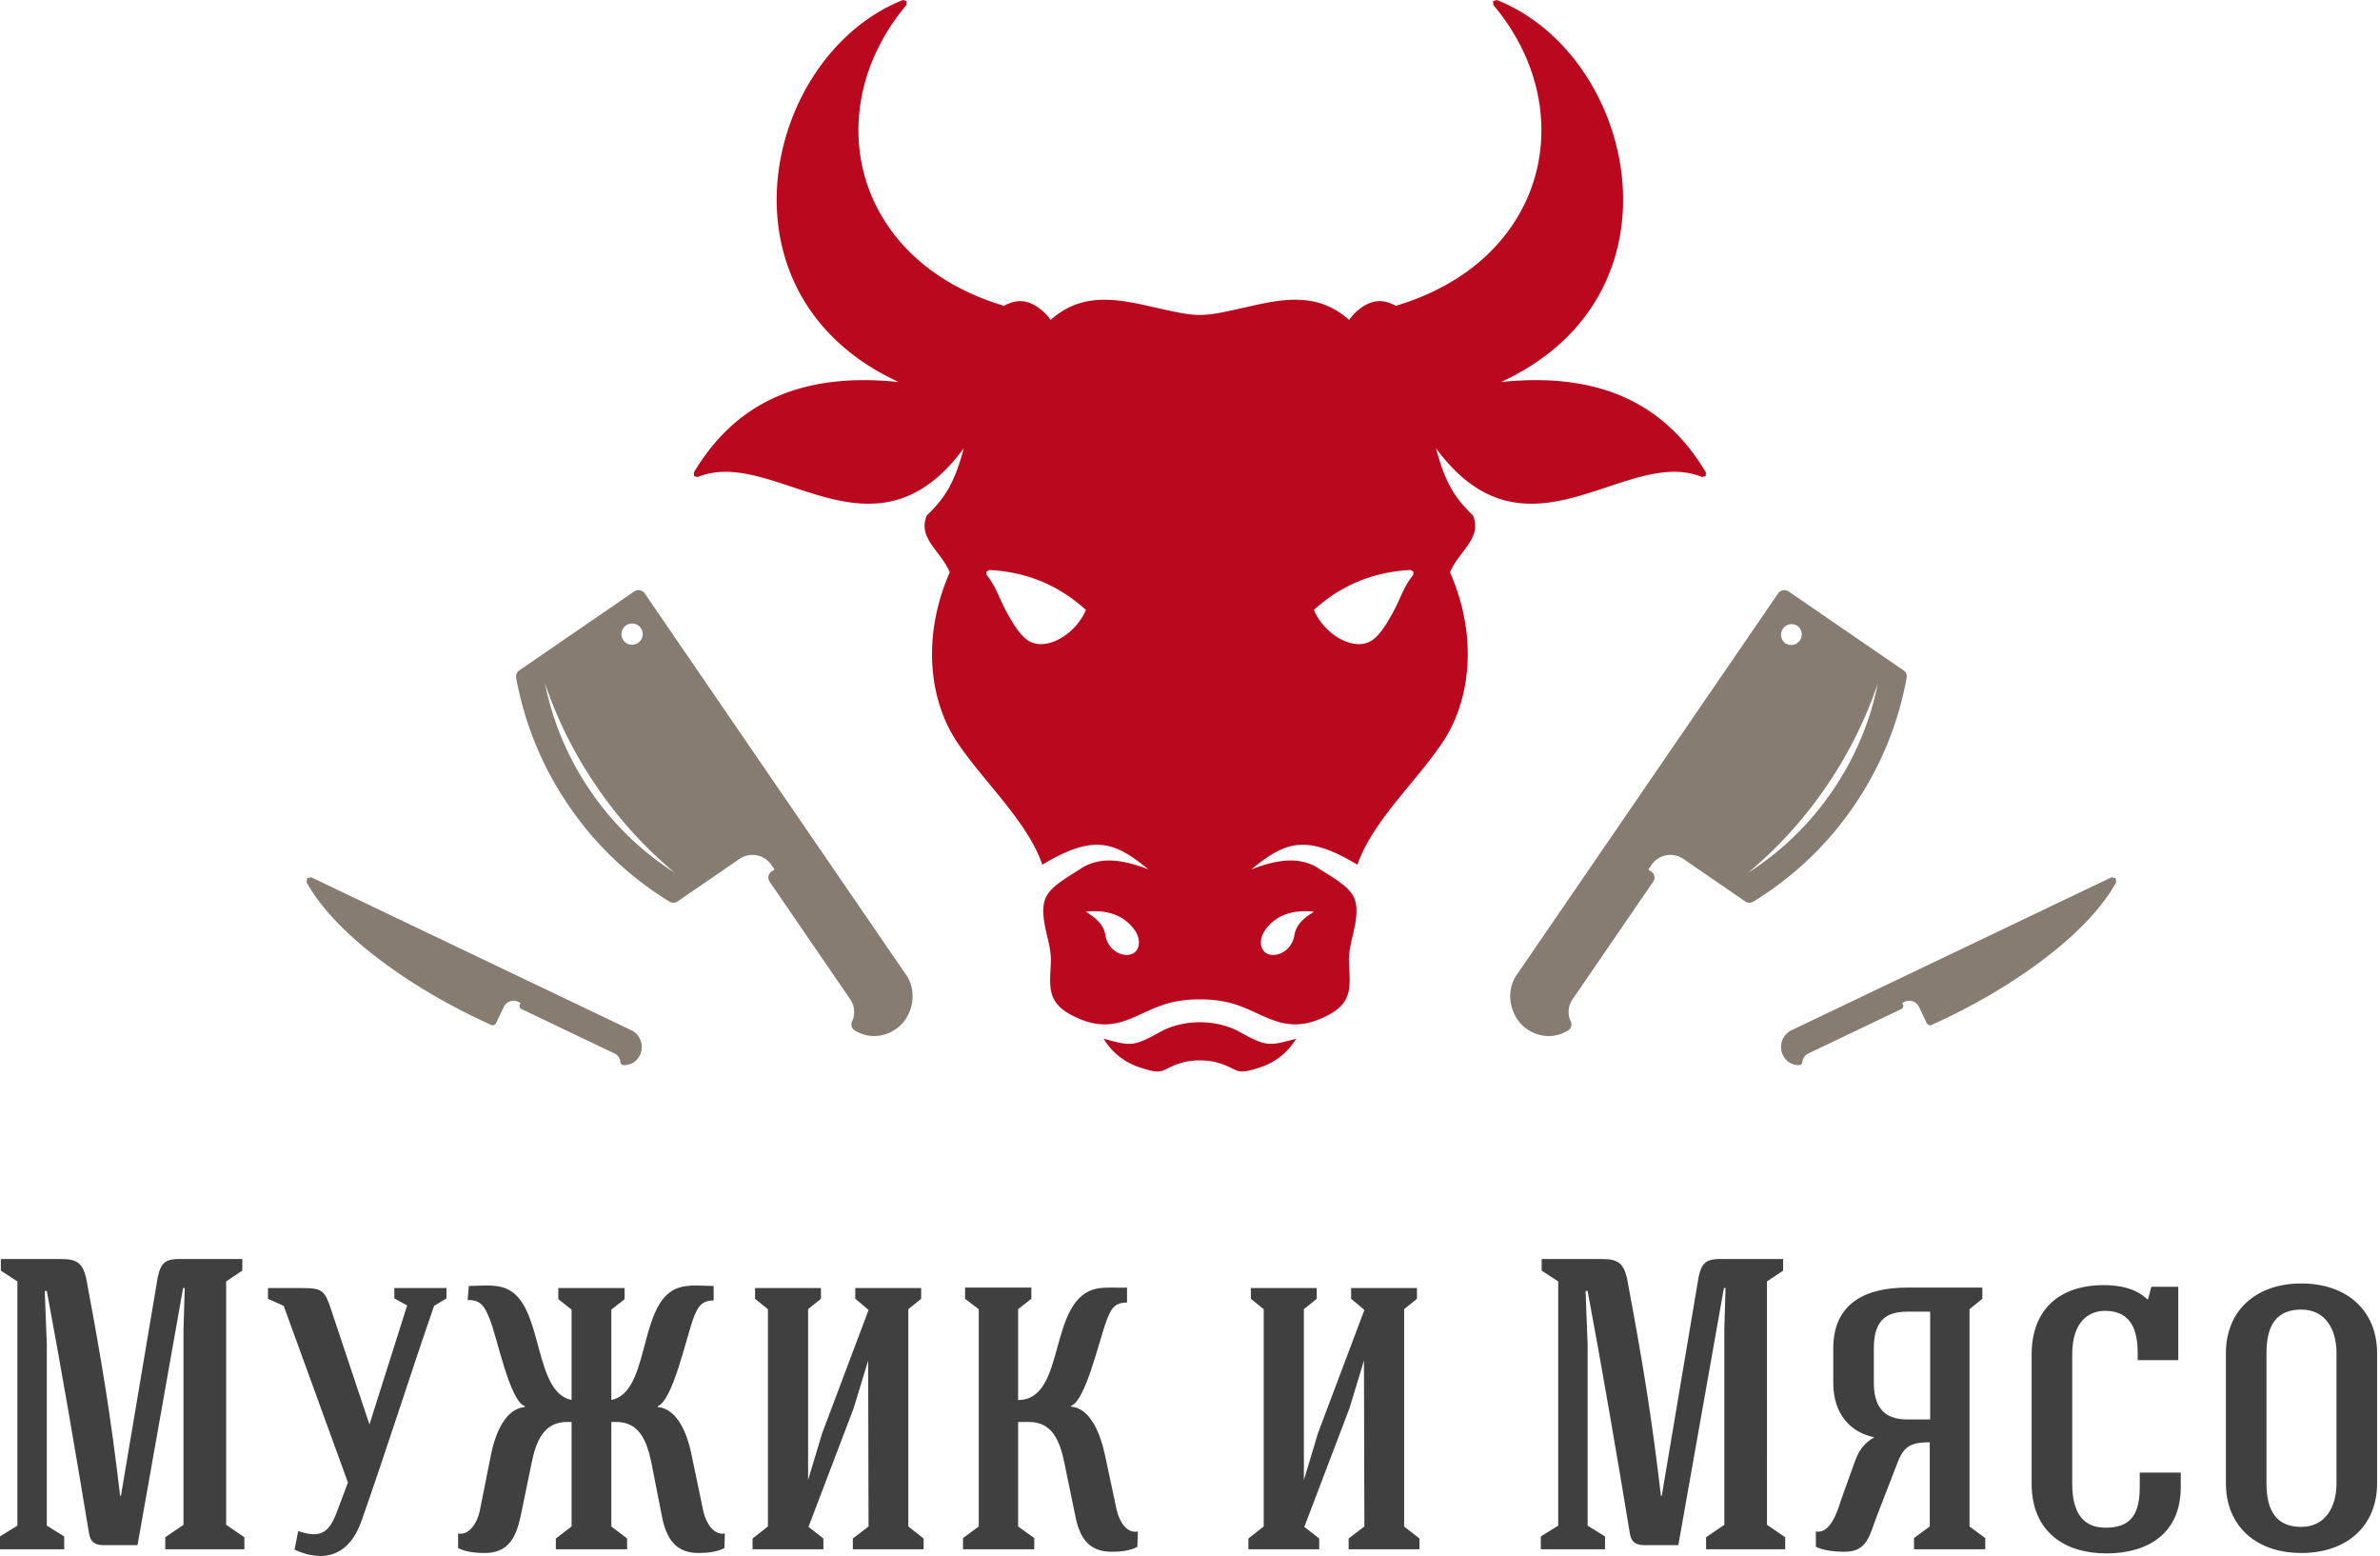
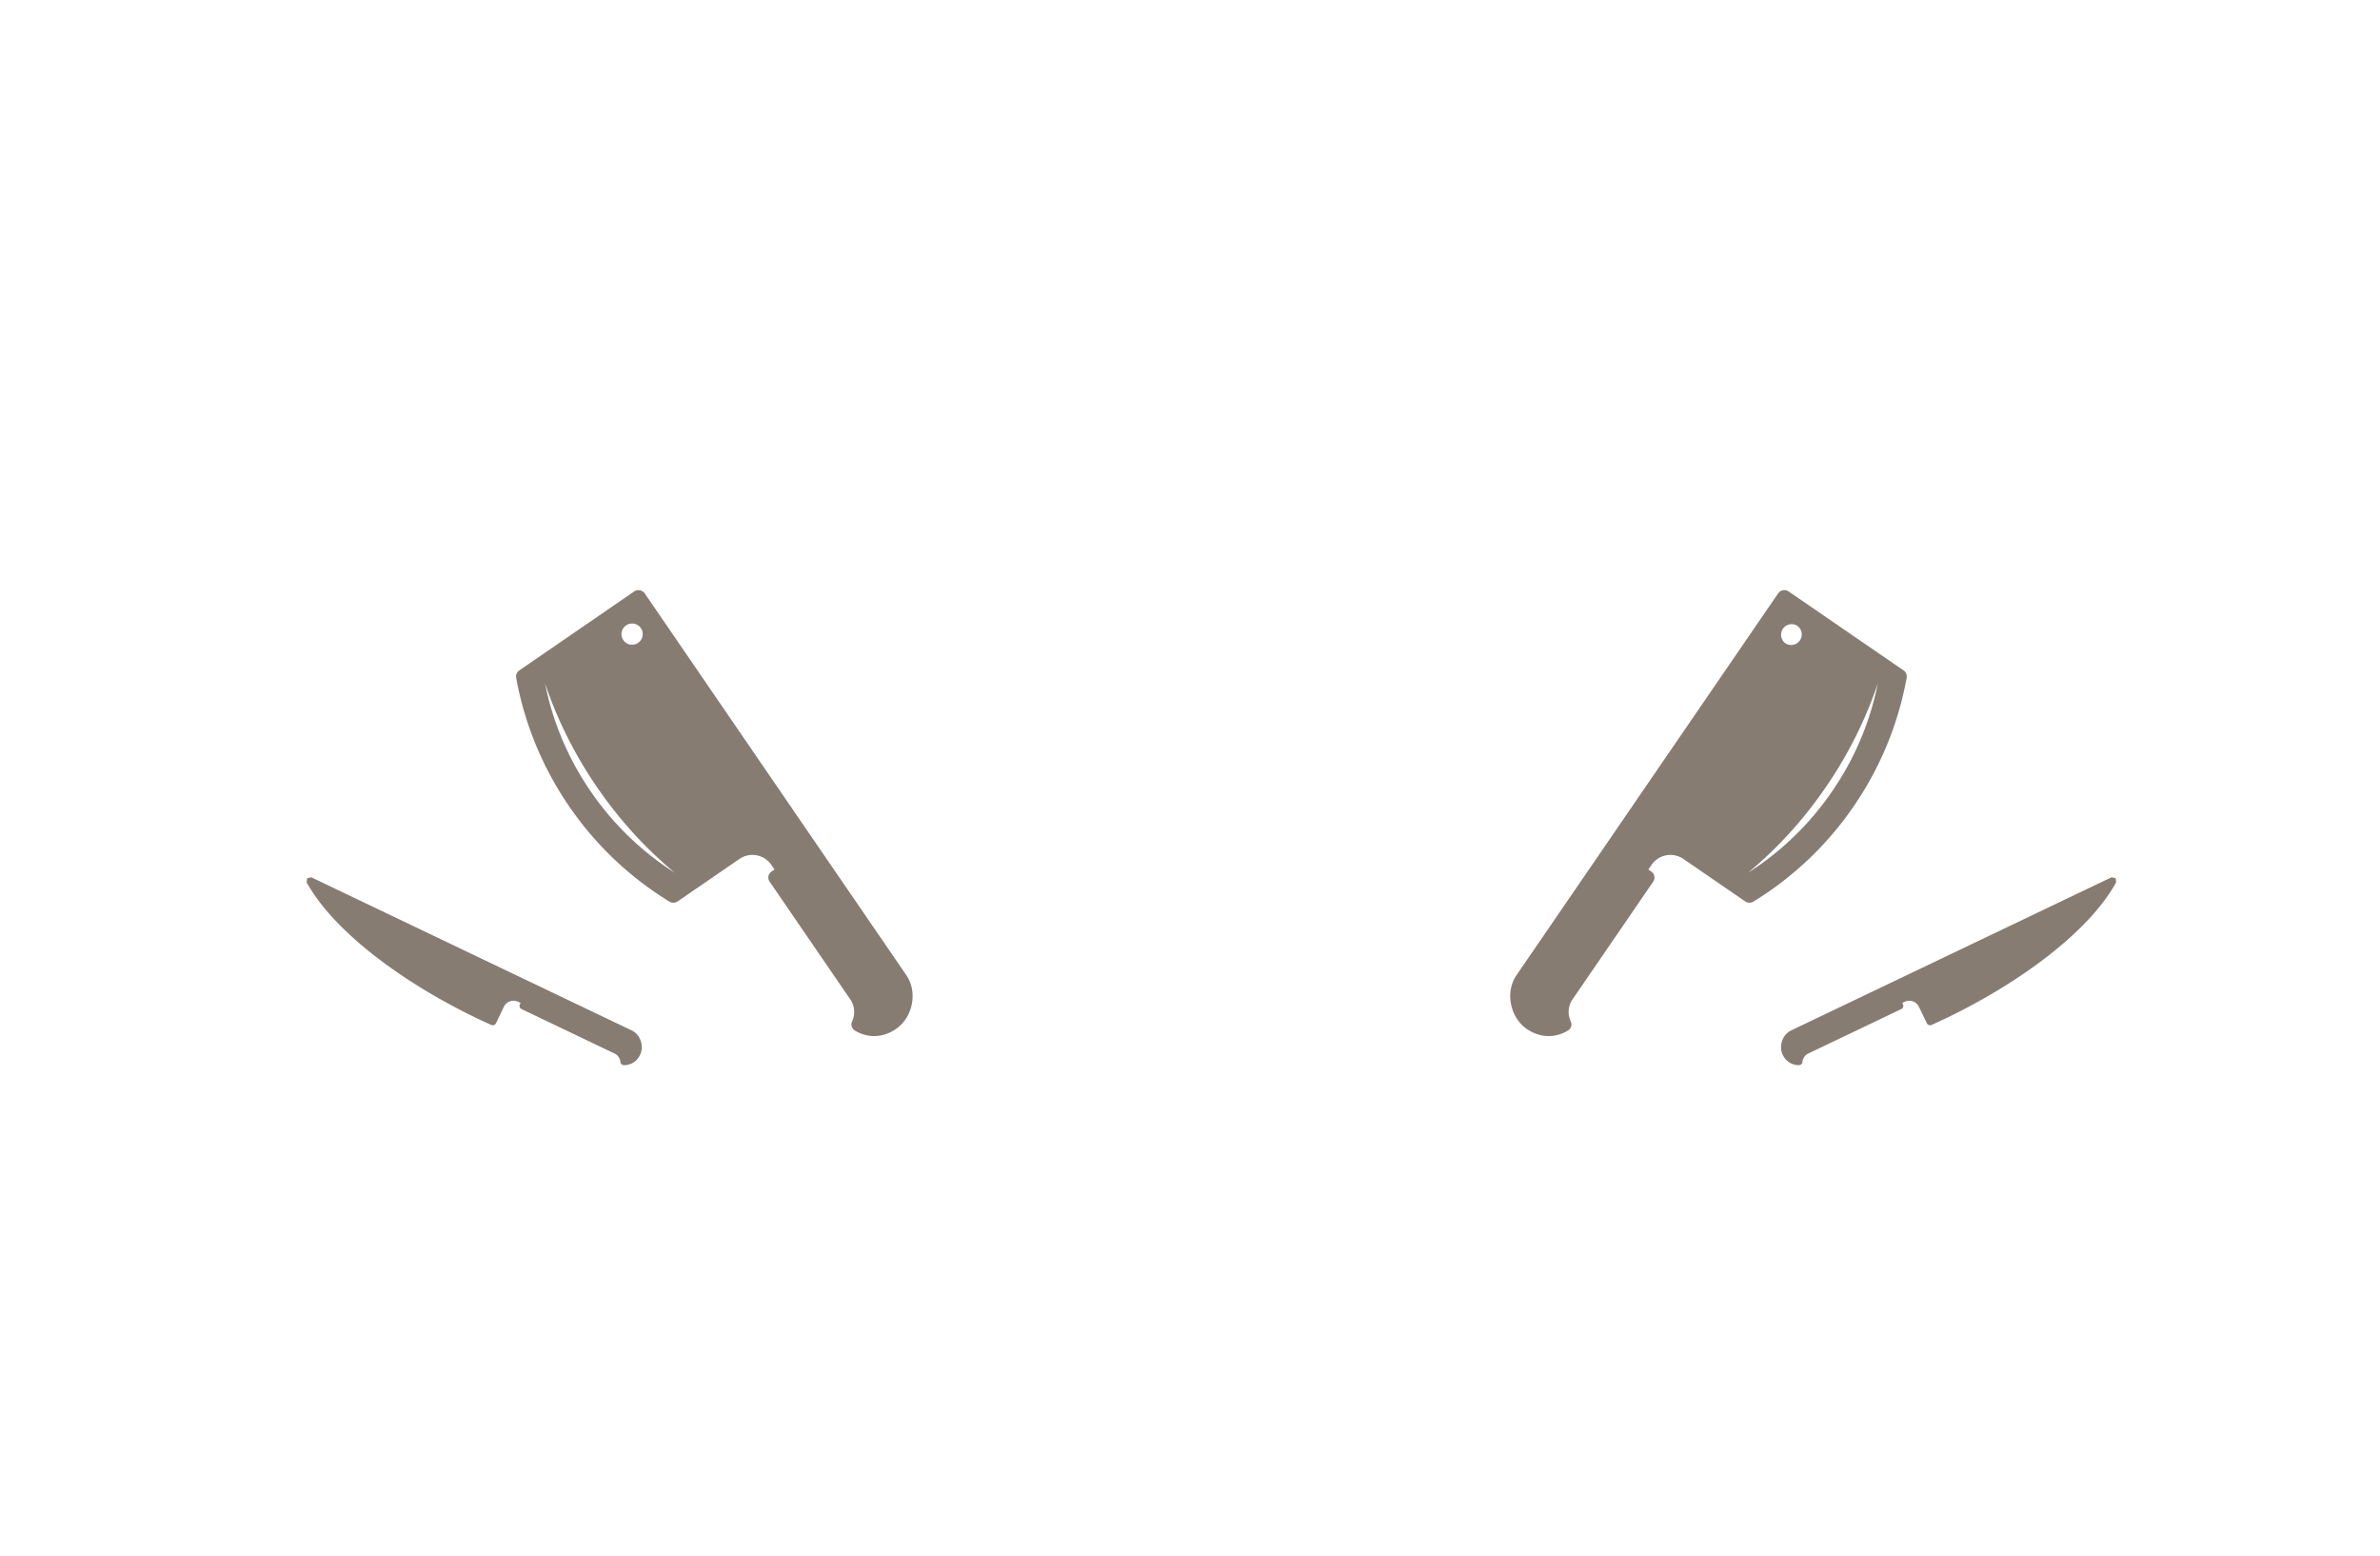
<svg xmlns="http://www.w3.org/2000/svg" width="153" height="100" fill="none">
  <g clip-path="url(#clip0_57_500)" fill-rule="evenodd" clip-rule="evenodd">
-     <path d="M64.662 39.24c-.424-.788-.639-1.561-1.231-2.28l-.024-.216.19-.112c2.327.12 4.413.932 6.21 2.567-.607 1.454-2.289 2.536-3.448 2.1-.607-.229-1.105-.957-1.697-2.059zm15.73-19.563c-3.311.75-3.2.75-6.511 0-2.19-.495-4.37-.875-6.338.884a3.212 3.212 0 0 0-.632-.673c-.939-.738-1.65-.608-2.374-.238-9.742-2.896-11.95-12.578-6.26-19.335l.01-.248L58.048 0c-8.89 3.515-12.492 18.926-.276 24.552-6.46-.672-10.595 1.485-13.169 5.82l.02.232.23.055c4.921-2.02 11.244 6.097 17.107-1.851-.555 2.05-1.105 3.107-2.374 4.31-.632 1.465.908 2.297 1.47 3.662-1.798 4.106-1.33 8.182.434 10.859 1.666 2.532 4.555 5.125 5.518 7.935 3.396-2.055 4.722-1.402 6.824.301-1.488-.573-3.036-.906-4.335-.061-.42.27-.85.525-1.257.816-.807.575-1.112 1.006-1.16 1.674-.088 1.252.533 2.373.474 3.572-.071 1.485-.252 2.517 1.293 3.342 2.84 1.522 4.1-.174 6.34-.76 1.18-.309 2.719-.309 3.898 0 2.241.586 3.499 2.282 6.341.76 1.543-.825 1.364-1.857 1.293-3.342-.061-1.2.56-2.32.474-3.572-.048-.668-.355-1.1-1.162-1.674-.405-.291-.838-.546-1.255-.816-1.299-.845-2.847-.512-4.335.061 2.102-1.703 3.428-2.356 6.822-.3.965-2.81 3.854-5.404 5.52-7.936 1.762-2.677 2.232-6.753.434-10.859.56-1.365 2.102-2.197 1.47-3.661-1.271-1.204-1.821-2.26-2.374-4.311 5.863 7.948 12.186-.17 17.106 1.85l.229-.054.022-.233c-2.576-4.334-6.708-6.491-13.171-5.82 12.217-5.625 8.616-21.036-.274-24.551l-.237.067.009.248c5.692 6.757 3.482 16.439-6.26 19.335-.726-.37-1.438-.5-2.376.238-.23.182-.438.404-.63.673-1.968-1.759-4.147-1.38-6.34-.884zM89.61 39.24c.424-.788.64-1.561 1.232-2.28l.026-.216-.192-.112c-2.328.12-4.411.932-6.21 2.567.607 1.454 2.29 2.536 3.45 2.1.607-.229 1.103-.957 1.694-2.059zM81.003 68.6a4.209 4.209 0 0 0 2.323-1.843c-1.714.45-1.86.55-3.611-.426a4.683 4.683 0 0 0-1.283-.486 5.702 5.702 0 0 0-2.589 0c-.448.1-.874.257-1.283.486-1.754.977-1.898.875-3.614.426a4.213 4.213 0 0 0 2.326 1.843c1.712.57 1.281.095 2.788-.322.614-.171 1.538-.171 2.152 0 1.51.417 1.08.891 2.791.322zm2.212-8.51c.1-.613.525-1.052 1.257-1.496-1.022-.122-2 .074-2.686.677-.435.38-.677.796-.718 1.152-.158 1.407 1.891 1.212 2.147-.334zm-12.155 0c-.103-.613-.525-1.052-1.26-1.496 1.023-.122 2.001.074 2.687.677.435.38.679.796.72 1.152.158 1.407-1.893 1.212-2.147-.334z" fill="#BA091F" />
    <path d="M115.531 40.213a.68.68 0 0 0-.768 1.12.678.678 0 1 0 .768-1.12zm5.188 3.704a27.059 27.059 0 0 1-3.337 6.66 26.939 26.939 0 0 1-5.005 5.512 18.731 18.731 0 0 0 5.405-5.236 18.693 18.693 0 0 0 2.937-6.936zm-5.732-5.904l7.378 5.066a.48.48 0 0 1 .203.494 21.26 21.26 0 0 1-3.394 8.234 21.242 21.242 0 0 1-6.452 6.135.484.484 0 0 1-.534-.014l-3.973-2.727a1.47 1.47 0 0 0-2.045.383l-.206.298.197.137c.21.144.262.429.121.636l-5.19 7.572a1.427 1.427 0 0 0-.116 1.417.457.457 0 0 1-.176.584c-.783.478-1.76.51-2.652-.1-1.036-.715-1.429-2.33-.657-3.458l5.876-8.57 1.037-1.516 9.9-14.443a.492.492 0 0 1 .683-.128zm-74.764 2.2a.68.68 0 1 1 .768 1.12.68.68 0 0 1-.769-1.12zm-5.188 3.704a27.044 27.044 0 0 0 3.337 6.66 26.945 26.945 0 0 0 5.005 5.512 18.728 18.728 0 0 1-5.408-5.236 18.724 18.724 0 0 1-2.934-6.936zm5.732-5.904l-7.376 5.066a.475.475 0 0 0-.207.494 21.3 21.3 0 0 0 3.396 8.234 21.222 21.222 0 0 0 6.451 6.135c.17.102.372.098.535-.014l3.973-2.727a1.474 1.474 0 0 1 2.047.383l.203.298-.199.137a.46.46 0 0 0-.118.636l5.188 7.572c.294.424.33.964.118 1.417a.456.456 0 0 0 .174.584c.785.478 1.762.51 2.651-.1 1.04-.715 1.432-2.33.66-3.458l-5.876-8.57L41.45 38.14a.492.492 0 0 0-.683-.128zm82.597 26.699a.692.692 0 0 0-.922-.33l-.155.075.048.102a.217.217 0 0 1-.1.287l-5.985 2.86a.67.67 0 0 0-.38.55.22.22 0 0 1-.209.198c-.433.008-.839-.209-1.059-.668-.257-.537-.036-1.287.546-1.565l20.588-9.837.268.05.035.271c-1.886 3.438-6.926 6.953-11.871 9.167a.232.232 0 0 1-.302-.113l-.502-1.047zm-90.977 0a.695.695 0 0 1 .925-.33l.155.075-.05.102a.217.217 0 0 0 .102.287l5.984 2.86c.22.103.363.315.38.55.01.108.101.194.211.198.431.008.838-.209 1.057-.668.255-.537.036-1.287-.545-1.565l-20.591-9.837-.268.05-.035.271c1.891 3.438 6.926 6.953 11.873 9.167.113.05.25 0 .302-.113l.5-1.047z" fill="#867C72" />
-     <path d="M3.009 98.049V86.403l-.133-3.437h.133c.985 5.276 1.837 10.286 2.716 15.59.08.506.346.746.905.746h2.21l2.93-16.523h.106l-.08 2.665v12.552l-1.172.8v.772h5.086v-.773l-1.172-.8V82.354l1.039-.693v-.746h-3.861c-1.012-.027-1.358.16-1.571 1.146l-2.37 14.07h-.053c-.613-5.223-1.198-8.74-2.184-13.99-.24-1.013-.639-1.226-1.624-1.226H.054v.746l1.064.693v15.696L0 98.742v.826h4.127v-.826l-1.118-.693zm20.236-.32c1.598-4.53 3.09-9.273 4.66-13.804l.799-.48v-.665h-3.355v.666l.825.453-2.423 7.648-2.582-7.728c-.4-1.066-.64-1.04-2.29-1.04h-1.651v.694l1.011.452 4.128 11.353-.72 1.918c-.505 1.333-1.064 1.68-2.475 1.2l-.24 1.199c1.997.906 3.568.293 4.313-1.865zm6.897-15.11l-.08.933c.825-.027 1.092.4 1.411 1.199.48 1.146 1.278 5.276 2.264 5.623v.053c-1.225.107-1.891 1.626-2.184 3.118l-.719 3.598c-.16.72-.665 1.545-1.384 1.412v.933c.479.266 1.224.32 1.65.32 1.571.026 2.077-.987 2.37-2.372l.693-3.358c.292-1.466.798-2.692 2.29-2.692h.292v6.716l-1.011.773v.693h4.58v-.693l-1.013-.773v-6.716h.32c1.465 0 1.97 1.2 2.263 2.665l.666 3.385c.266 1.385.852 2.398 2.397 2.371.425 0 1.171-.053 1.624-.32l.026-.932c-.718.133-1.224-.693-1.384-1.439l-.746-3.57c-.293-1.493-.958-3.012-2.183-3.119v-.053c.958-.346 1.837-4.397 2.263-5.57.293-.8.533-1.226 1.332-1.226v-.932c-.906 0-1.971-.187-2.77.373-2.023 1.412-1.438 6.475-3.808 6.955v-5.81l.853-.666v-.72h-4.26v.72l.851.667v5.809c-2.37-.48-1.837-5.57-3.834-6.955-.799-.56-1.837-.373-2.77-.373v-.027zm24.843.853c.293.24.586.48.852.72l-2.982 7.915-.906 3.011v-10.98l.826-.666v-.692H48.54v.692l.826.667v13.964l-.986.773v.692h4.554v-.692l-.959-.747 2.902-7.621.932-3.065c0 3.358.027 7.275.027 10.66l-1.012.773v.692h4.553v-.692l-.985-.773V84.139l.826-.667v-.692h-4.234v.692zm17.468-.72c-.586.027-1.279-.053-1.891.054-3.275.613-1.944 7.169-5.112 7.169v-5.837l.852-.666v-.72h-4.26v.72l.878.666v13.964l-1.012.747v.72h4.58v-.72l-1.038-.747v-6.715h.718c1.465 0 1.97 1.2 2.264 2.665l.692 3.357c.266 1.36.826 2.346 2.397 2.319.425 0 1.144-.053 1.597-.32l.027-.986c-.692.16-1.198-.64-1.358-1.386l-.746-3.49c-.32-1.52-.985-3.039-2.183-3.145v-.053c.932-.32 1.81-4.237 2.263-5.437.293-.773.506-1.199 1.332-1.199v-.96zm14.404.72c.293.24.586.48.853.72l-2.983 7.915-.905 3.011v-10.98l.826-.666v-.692h-4.234v.692l.825.667v13.964l-.985.773v.692h4.553v-.692l-.958-.747 2.902-7.621.932-3.065c0 3.358.027 7.275.027 10.66l-1.012.773v.692h4.553v-.692l-.985-.773V84.139l.825-.667v-.692h-4.233v.692zm15.205 14.577V86.403l-.133-3.437h.133c.985 5.276 1.837 10.286 2.716 15.59.08.506.346.746.905.746h2.21l2.929-16.523h.107l-.08 2.665v12.552l-1.172.8v.772h5.086v-.773l-1.172-.8V82.354l1.039-.693v-.746h-3.861c-1.012-.027-1.358.16-1.571 1.146l-2.37 14.07h-.053c-.613-5.223-1.198-8.74-2.184-13.99-.239-1.013-.639-1.226-1.624-1.226h-3.86v.746l1.064.693v15.696l-1.118.693v.826h4.127v-.826l-1.118-.693zm19.81-3.757c.453-1.253.799-1.6 2.184-1.6v5.41l-1.012.747v.72h4.58v-.72l-1.012-.746V84.139l.825-.667v-.72h-4.846c-2.609 0-4.739.96-4.739 3.918v2.185c0 2.052 1.118 3.198 2.636 3.518-.693.4-.986.853-1.252 1.572l-.825 2.292c-.16.4-.613 2.398-1.678 2.185v.986c.48.24 1.252.32 1.784.32 1.545.027 1.651-1.04 2.157-2.345l1.198-3.091zm2.21-3.066h-1.464c-1.571 0-2.157-.879-2.157-2.371v-2.186c0-1.492.506-2.371 2.13-2.371h1.491v6.928zm15.95-8.527h-1.731l-.213.8h-.053c-.746-.72-1.811-.906-2.796-.906-2.849 0-4.633 1.572-4.633 4.45v8.314c0 3.092 2.13 4.477 4.793 4.477 2.689 0 4.793-1.279 4.793-4.263v-.933h-2.636v.906c0 1.652-.48 2.638-2.184 2.638-1.358 0-2.157-.826-2.157-2.825v-8.314c0-2.105 1.066-2.798 2.104-2.798 1.678 0 2.104 1.226 2.104 2.718v.453h2.609V82.7zm12.781 4.264c0-2.718-1.917-4.477-4.873-4.477-2.955 0-4.846 1.785-4.846 4.477v8.368c0 2.691 1.891 4.477 4.846 4.477 2.956 0 4.873-1.759 4.873-4.477v-8.368zm-7.11 0c0-1.865.693-2.798 2.237-2.798 1.545 0 2.264 1.252 2.264 2.798v8.368c0 1.519-.719 2.798-2.264 2.798-1.544 0-2.237-.96-2.237-2.798v-8.368z" fill="#404040" />
  </g>
  <defs>
    <clipPath id="clip0_57_500">
      <path fill="#fff" d="M0 0H153V100H0z" />
    </clipPath>
  </defs>
</svg>